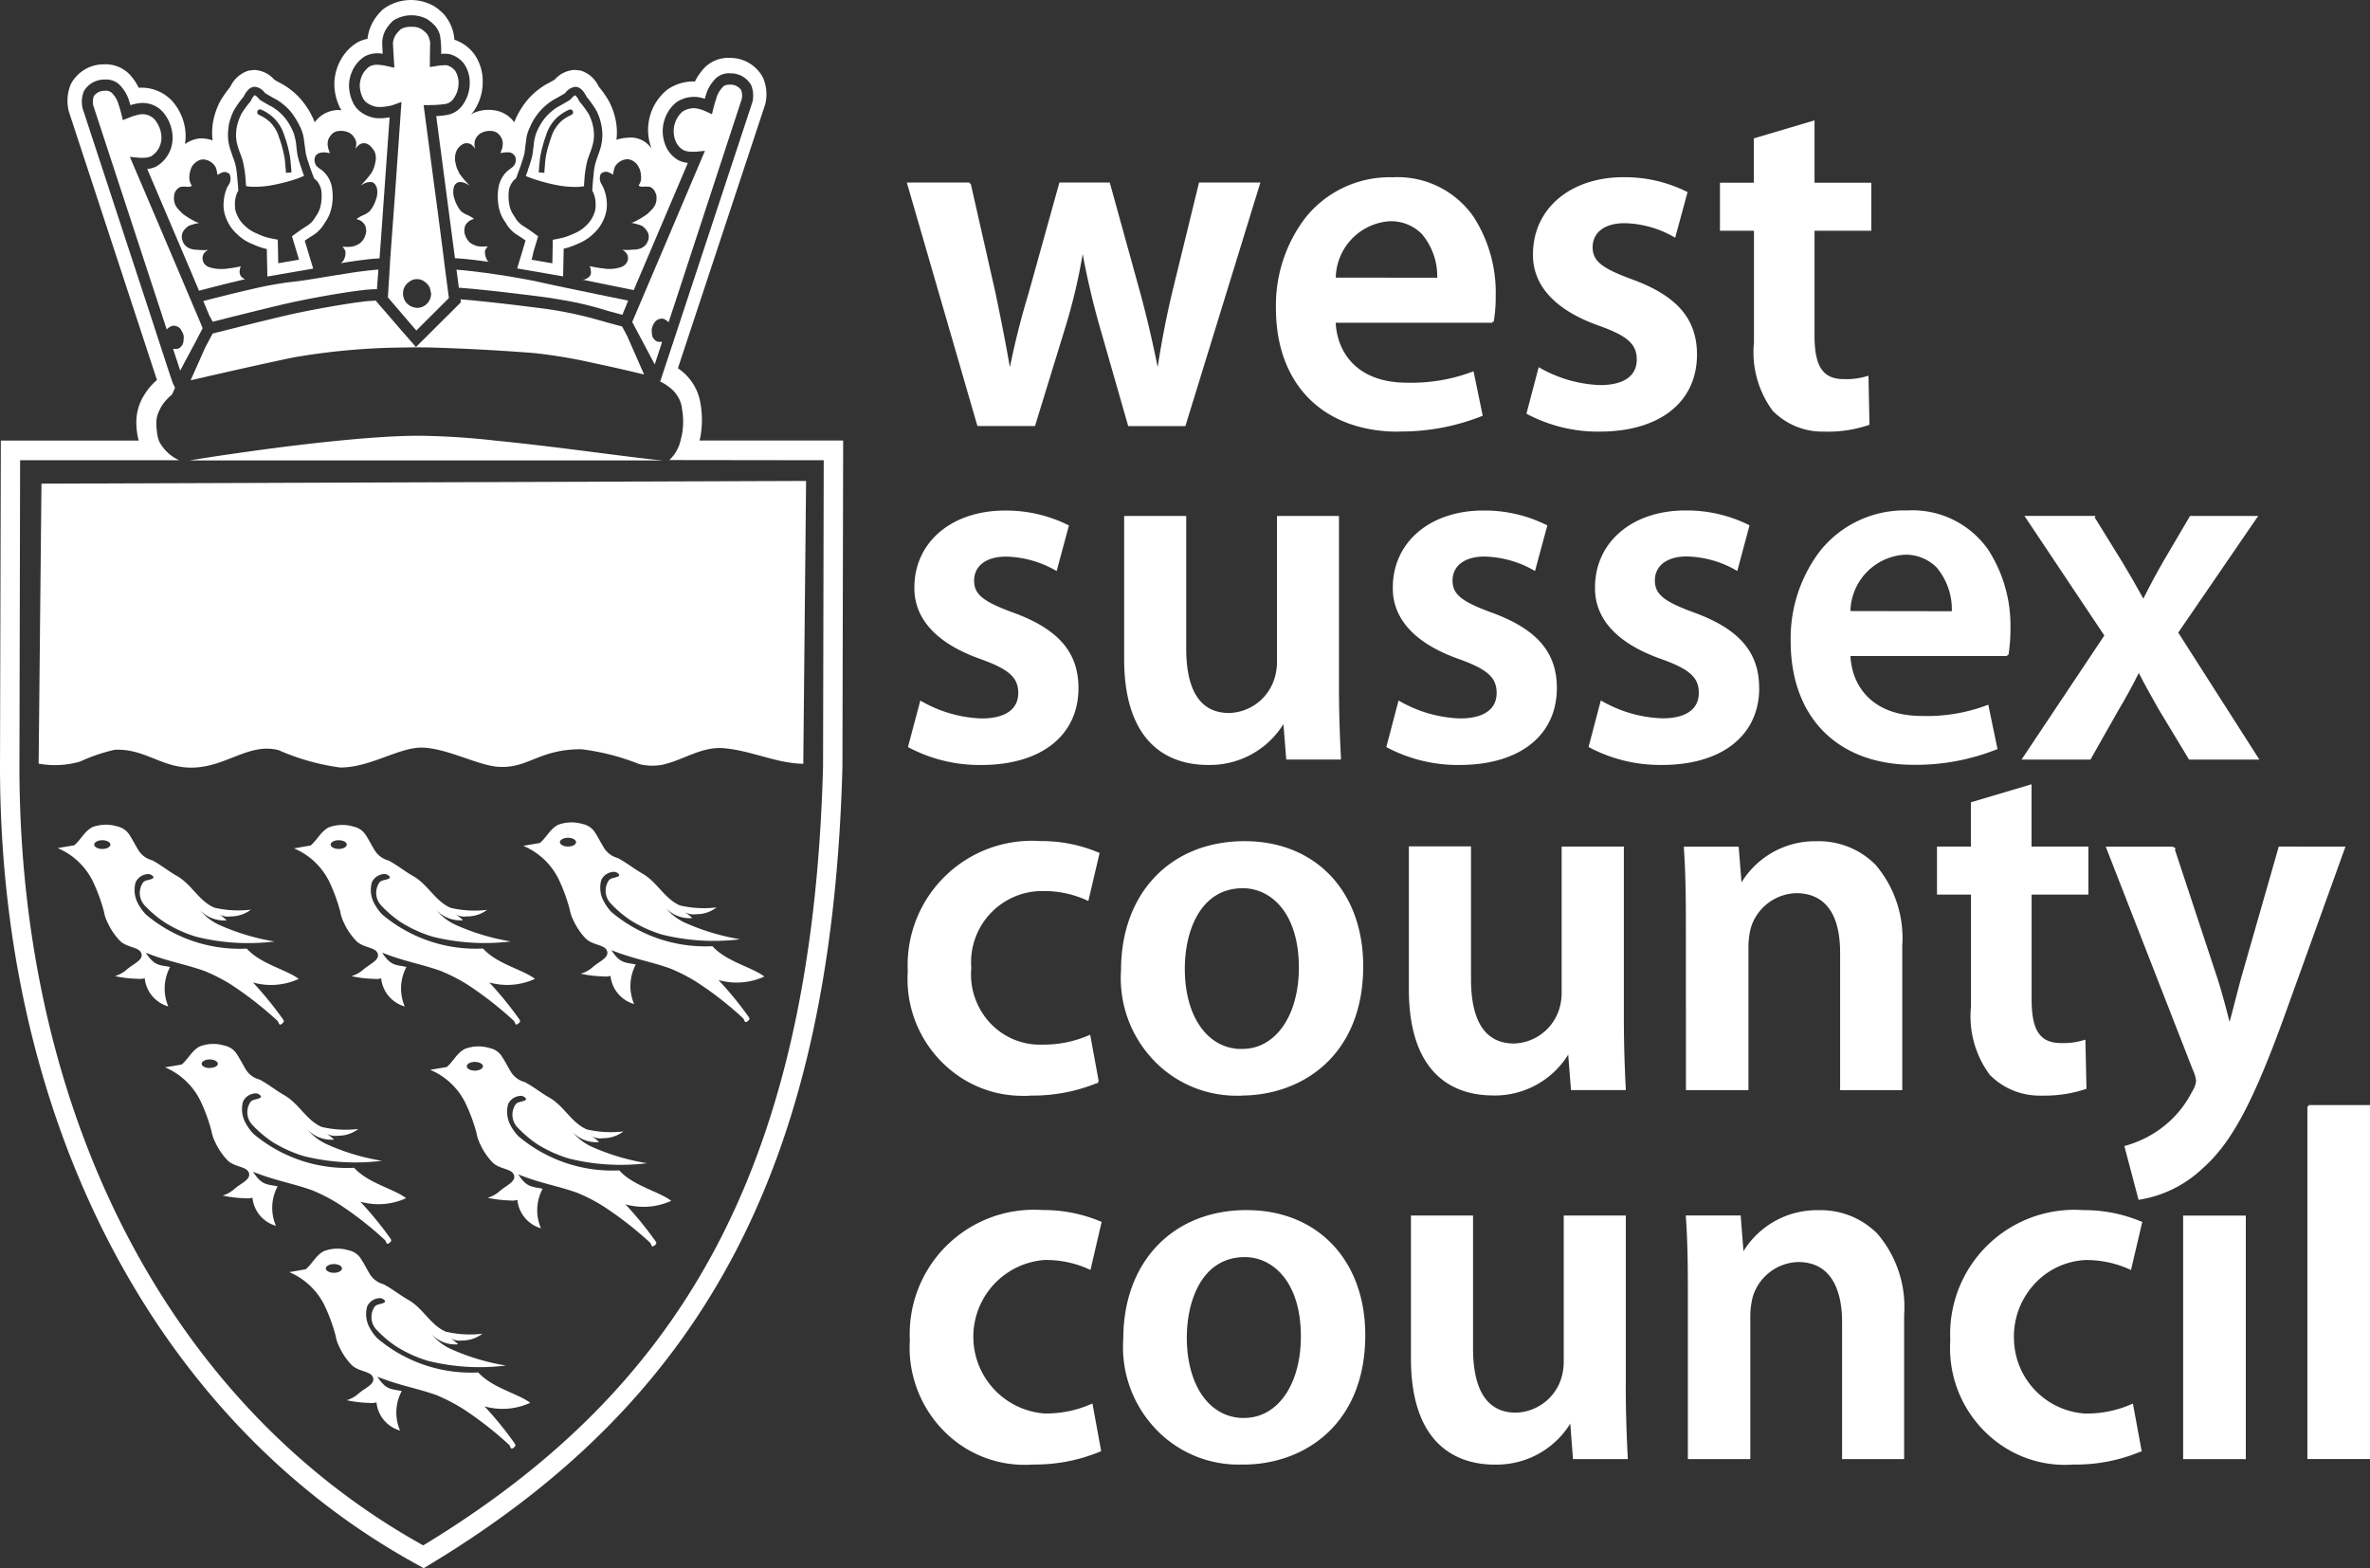
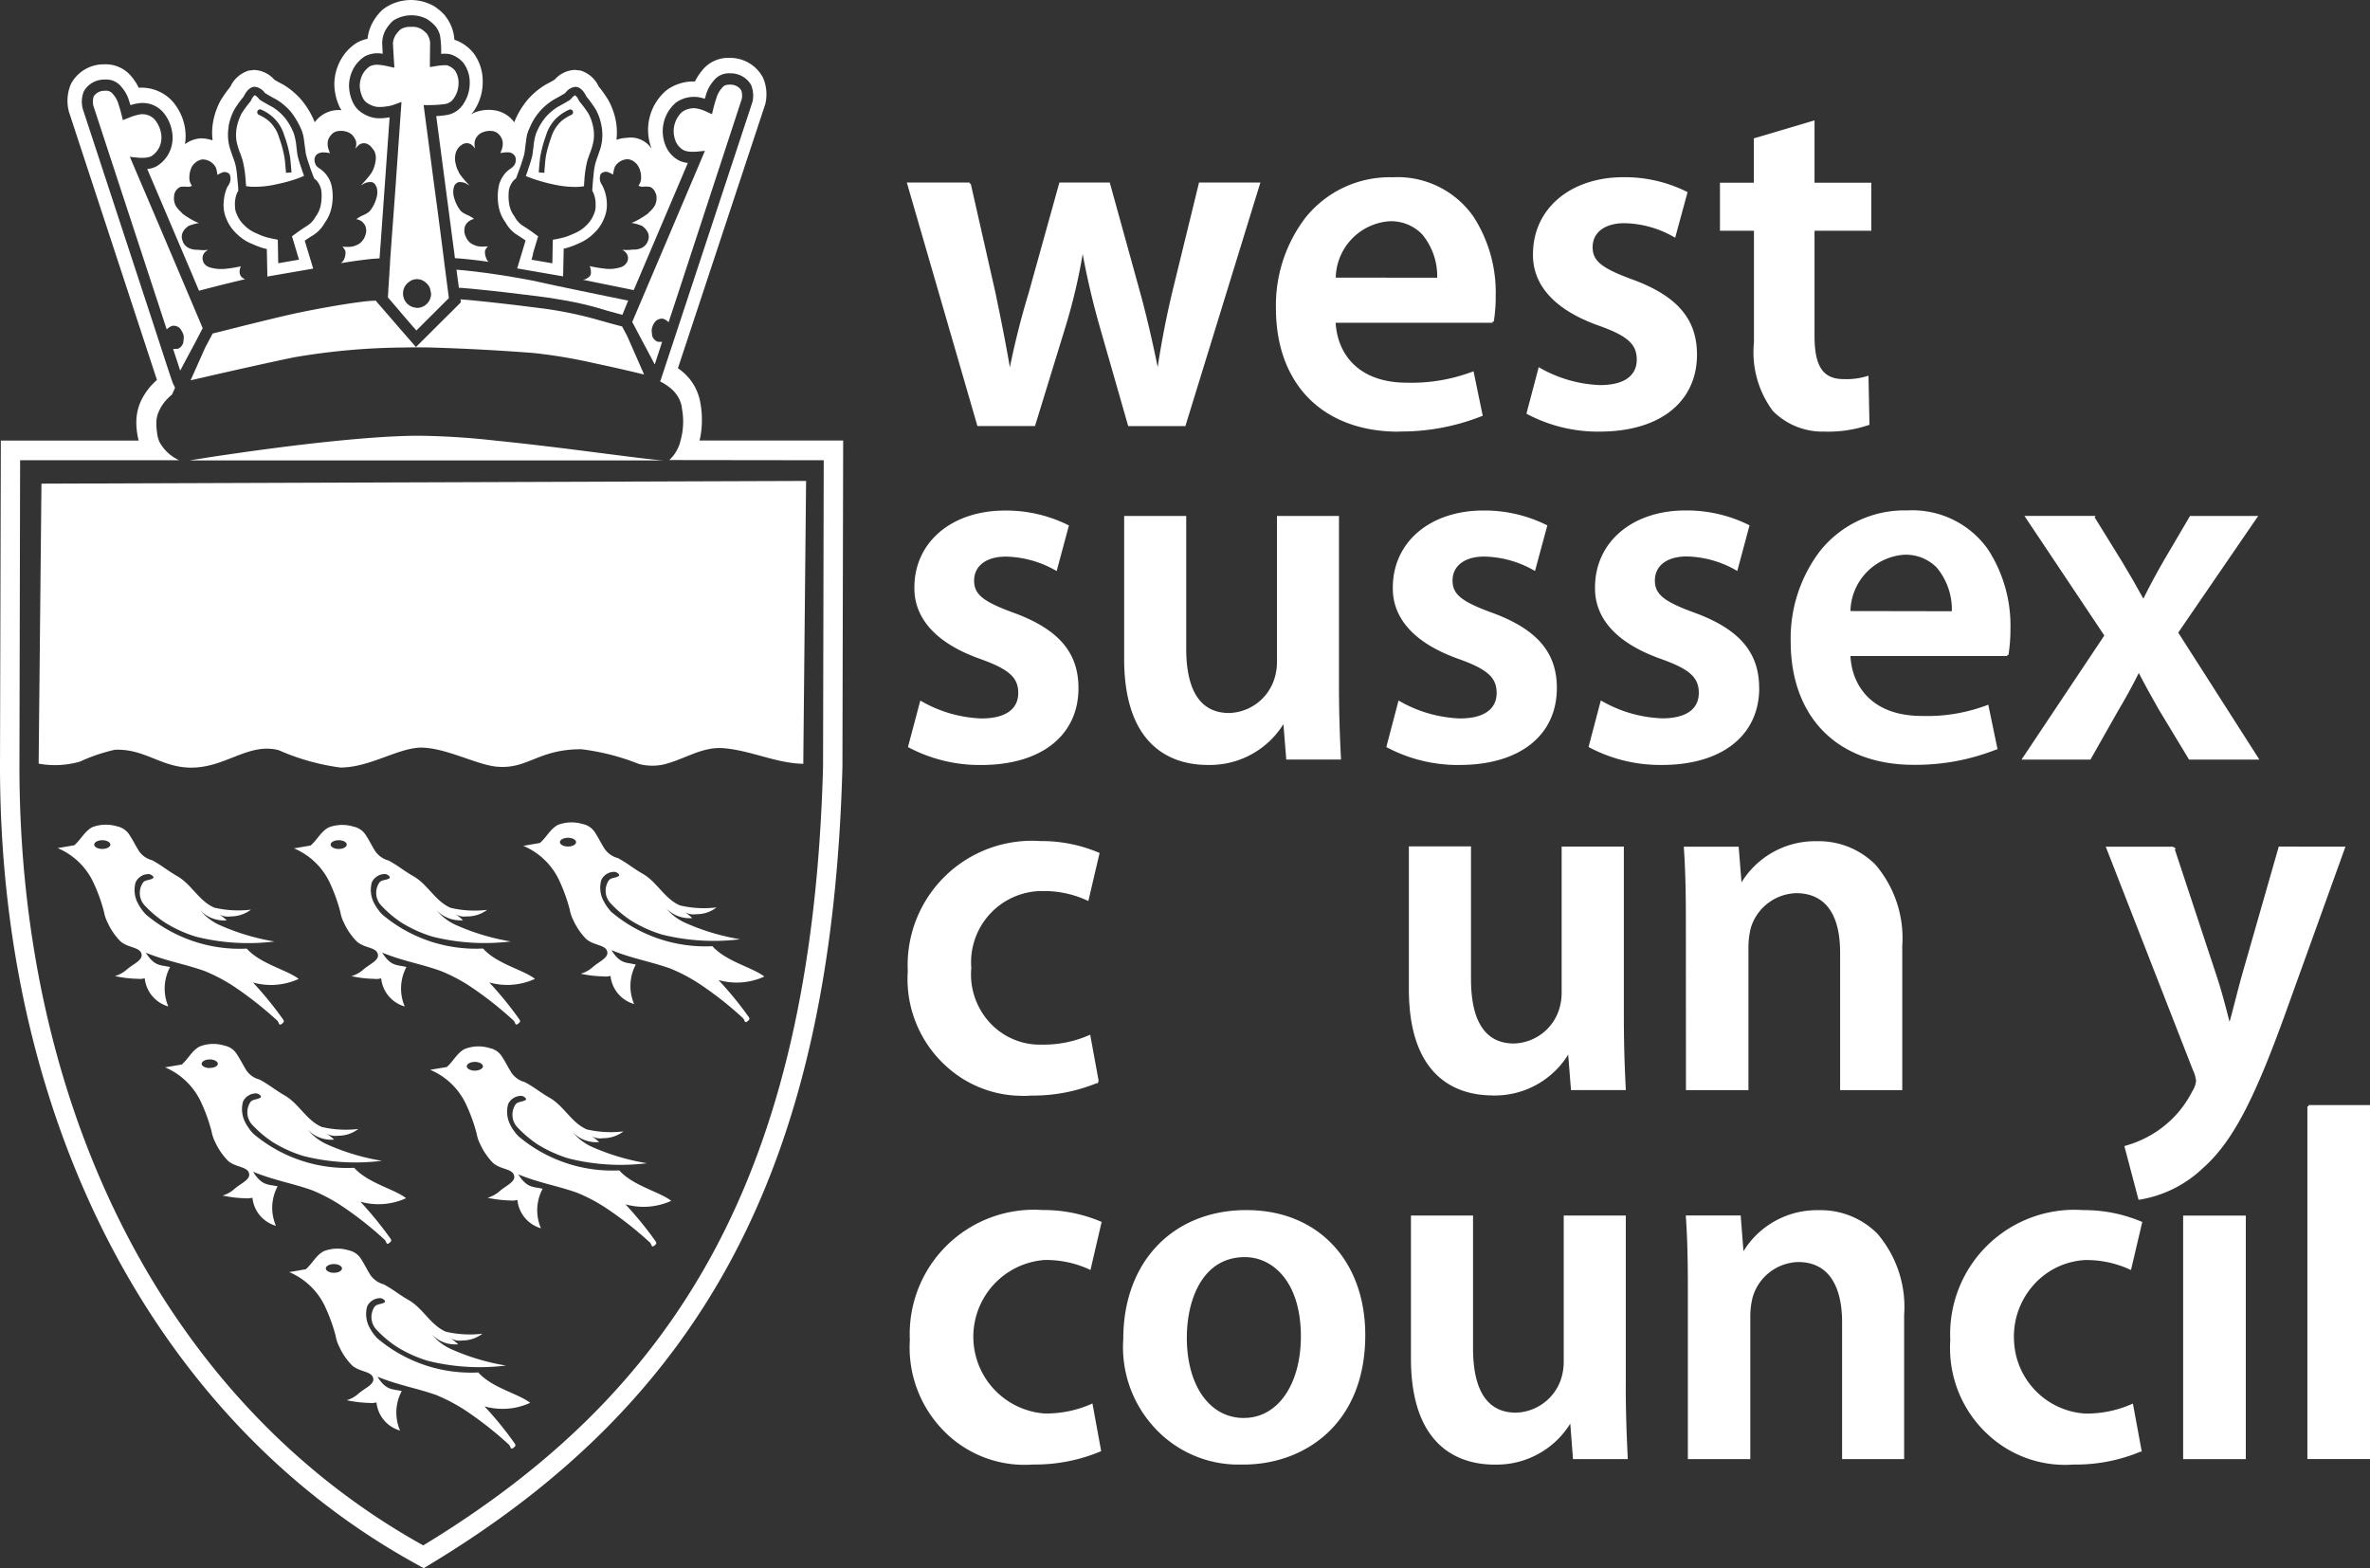
<svg xmlns="http://www.w3.org/2000/svg" id="WSCC_Logo" width="108.535" height="71.812" viewBox="0 0 108.535 71.812">
  <rect x="0" y="0" width="108.535" height="71.812" fill="#333333" stroke="none" />
  <defs>
    <clipPath id="clip-path">
      <rect id="Rectangle_32" data-name="Rectangle 32" width="108.535" height="71.812" fill="none" />
    </clipPath>
  </defs>
  <g id="Group_37" data-name="Group 37" clip-path="url(#clip-path)">
    <path id="Path_59" data-name="Path 59" d="M45.081,21.645l1.261-2.228c.338-.563.658-1.147.952-1.737.289.563.6,1.113.9,1.647l1.385,2.292.015.027h3.222L49.1,15.83l3.6-5.252.062-.088H49.639l-1.215,2.068c-.325.563-.636,1.14-.921,1.719-.314-.575-.621-1.106-.963-1.674l-1.27-2.055.046-.063H42.056l3.659,5.478-3.792,5.683Z" transform="translate(50.653 13.14)" fill="#fff" />
    <path id="Path_60" data-name="Path 60" d="M37.226,12.621a4.5,4.5,0,0,0,.863,3.13,3.2,3.2,0,0,0,2.263.949c.042,0,.084,0,.124,0a5.774,5.774,0,0,0,2-.3l.04-.014-.044-2.172V14.14l-.071.02a3.2,3.2,0,0,1-1.053.135C40.39,14.3,40,13.721,40,12.311V7.5h2.6V5.3H40V2.446l-2.74.813-.04.011V5.3H35.669V7.5h1.557Z" transform="translate(43.097 3.066)" fill="#fff" />
    <path id="Path_61" data-name="Path 61" d="M26.155,16.552V10.486H23.313v6.543c0,4.229,2.4,4.86,3.829,4.86.04,0,.077,0,.117,0a3.961,3.961,0,0,0,3.348-1.87l.126,1.568,0,.054h2.509l0-.061c-.042-.818-.091-1.931-.091-3.308V10.486H30.311v6.721a2.494,2.494,0,0,1-.155.843,2.239,2.239,0,0,1-2.036,1.46c-1.3,0-1.965-1-1.965-2.958" transform="translate(28.168 13.142)" fill="#fff" />
    <path id="Path_62" data-name="Path 62" d="M29.2,8.2a2.647,2.647,0,0,1,2.451-2.58,1.982,1.982,0,0,1,1.495.586,2.989,2.989,0,0,1,.7,2Zm2.893,7.048h.1a9.993,9.993,0,0,0,3.694-.705l.044-.018L35.51,12.49l-.062.023a7.919,7.919,0,0,1-2.981.5c-2.314,0-3.2-1.406-3.27-2.744H36.38V10.21l.053.011,0,0,.013-.068h0a6.99,6.99,0,0,0,.079-1.118,6.384,6.384,0,0,0-1.02-3.63,4.24,4.24,0,0,0-3.7-1.8,4.938,4.938,0,0,0-3.986,1.843A6.612,6.612,0,0,0,26.461,9.6c0,3.488,2.157,5.656,5.629,5.656" transform="translate(31.971 4.513)" fill="#fff" />
    <path id="Path_63" data-name="Path 63" d="M34.925,15.252h.086c2.747,0,4.454-1.352,4.454-3.526,0-1.622-.9-2.679-2.926-3.429-1.435-.523-1.853-.856-1.853-1.489,0-.678.559-1.1,1.455-1.1a4.742,4.742,0,0,1,2.263.629l.062.036.568-2.089-.042-.02a6.361,6.361,0,0,0-2.82-.662H36.1c-2.442,0-4.145,1.449-4.145,3.524-.018,1,.492,2.379,3.014,3.274,1.316.469,1.738.847,1.738,1.555,0,.753-.6,1.167-1.676,1.167a5.988,5.988,0,0,1-2.751-.784l-.064-.036-.55,2.086-.011.043.04.023a6.959,6.959,0,0,0,3.228.8" transform="translate(38.249 4.513)" fill="#fff" />
    <path id="Path_64" data-name="Path 64" d="M51.593,17.206l-1.7,5.935c-.091.329-.181.676-.269,1.016-.1.385-.192.75-.285,1.077-.212-.843-.406-1.539-.581-2.071l-1.93-5.84h.06l-.1-.1-.035.023v-.034H43.67l3.986,10.216a1.584,1.584,0,0,1,.15.509,1.08,1.08,0,0,1-.177.48,4.788,4.788,0,0,1-1.471,1.726,4.966,4.966,0,0,1-1.583.762l-.053.016.636,2.411.013.05.051-.007a5.465,5.465,0,0,0,2.893-1.44c1.327-1.174,2.321-3.037,3.794-7.125l2.738-7.6Z" transform="translate(52.764 21.563)" fill="#fff" />
    <path id="Path_65" data-name="Path 65" d="M41.063,24.6l-.115,0A3.95,3.95,0,0,0,37.6,26.477l-.124-1.58,0-.054H34.962l0,.061c.062.861.091,1.875.091,3.285V36h2.86V29.458a3.588,3.588,0,0,1,.113-.89,2.238,2.238,0,0,1,2.078-1.593c1.749,0,2.012,1.712,2.012,2.733V36h2.842V29.39a5.156,5.156,0,0,0-1.23-3.718A3.664,3.664,0,0,0,41.063,24.6" transform="translate(42.243 30.82)" fill="#fff" />
    <path id="Path_66" data-name="Path 66" d="M35.016,28.5h2.862V21.961a3.677,3.677,0,0,1,.108-.89,2.238,2.238,0,0,1,2.08-1.591c.916,0,2.01.473,2.01,2.731V28.5h2.846V21.893a5.172,5.172,0,0,0-1.23-3.72A3.667,3.667,0,0,0,41.025,17.1l-.115,0a3.954,3.954,0,0,0-3.35,1.886l-.13-1.634H34.921l0,.061c.062.89.091,1.933.091,3.281Z" transform="translate(42.193 21.423)" fill="#fff" />
    <path id="Path_67" data-name="Path 67" d="M39.1,32.494V24.705H36.257v6.724a2.545,2.545,0,0,1-.15.843,2.249,2.249,0,0,1-2.038,1.46c-1.3,0-1.965-1-1.965-2.958V24.705H29.261v6.541c0,4.232,2.4,4.865,3.829,4.865l.115,0a3.962,3.962,0,0,0,3.352-1.877l.121,1.573,0,.052h2.511l0-.059c-.044-.892-.091-1.983-.091-3.308" transform="translate(35.354 30.961)" fill="#fff" />
    <path id="Path_68" data-name="Path 68" d="M39.872,14.978A2.648,2.648,0,0,1,42.323,12.4a1.983,1.983,0,0,1,1.5.586,2.99,2.99,0,0,1,.693,2Zm6.737,6.327-.424-2.039-.06.023a7.775,7.775,0,0,1-2.979.493c-2.316,0-3.206-1.406-3.273-2.744h7.181v-.05l.055,0A7.375,7.375,0,0,0,47.2,15.8a6.405,6.405,0,0,0-1.018-3.63,4.237,4.237,0,0,0-3.7-1.8,4.944,4.944,0,0,0-3.988,1.841,6.6,6.6,0,0,0-1.358,4.153c0,3.49,2.157,5.656,5.633,5.656.035,0,.071,0,.106,0a10.008,10.008,0,0,0,3.69-.705Z" transform="translate(44.869 13.005)" fill="#fff" />
    <path id="Path_69" data-name="Path 69" d="M40.753,18.5c0-1.622-.9-2.681-2.924-3.432-1.438-.52-1.851-.854-1.851-1.489,0-.678.556-1.1,1.453-1.1a4.732,4.732,0,0,1,2.259.629l.062.036L40.3,11.1l.013-.045-.042-.023a6.4,6.4,0,0,0-2.891-.66c-2.44,0-4.143,1.449-4.143,3.524-.02,1,.486,2.377,3.014,3.274,1.316.469,1.738.847,1.738,1.557,0,.753-.594,1.165-1.674,1.165a5.961,5.961,0,0,1-2.751-.784l-.062-.036-.561,2.132.04.023a6.948,6.948,0,0,0,3.226.8H36.3c2.749,0,4.456-1.352,4.456-3.524" transform="translate(39.808 13.004)" fill="#fff" />
    <path id="Path_70" data-name="Path 70" d="M47.907,22.46v.056h-.055V38.67H50.72V22.46Z" transform="translate(57.816 28.147)" fill="#fff" />
    <rect id="Rectangle_31" data-name="Rectangle 31" width="2.869" height="11.153" transform="translate(99.978 55.668)" fill="#fff" />
-     <path id="Path_71" data-name="Path 71" d="M41.727,26.12a4.5,4.5,0,0,0,.861,3.127,3.2,3.2,0,0,0,2.268.951l.126,0h.15a5.852,5.852,0,0,0,1.844-.3l.04-.014-.049-2.249-.071.02a3.179,3.179,0,0,1-1.047.135c-.956,0-1.345-.575-1.345-1.983V20.992h2.6v-2.2H44.5V15.94l-2.778.825v2.028H40.17v2.2h1.557Z" transform="translate(48.535 19.976)" fill="#fff" />
    <path id="Path_72" data-name="Path 72" d="M46.573,24.594h-.049a5.691,5.691,0,0,0-6.073,5.946,5.716,5.716,0,0,0,0,.728,5.38,5.38,0,0,0,1.806,3.679A5.163,5.163,0,0,0,45.7,36.261q.192,0,.384-.014a7.676,7.676,0,0,0,3.076-.59h.06l-.393-2.132-.013-.07-.064.027a5.088,5.088,0,0,1-2.051.43h-.075a3.483,3.483,0,0,1-3.253-3.319,3.546,3.546,0,0,1,.872-2.544,3.4,3.4,0,0,1,2.378-1.167c.026,0,.053,0,.082,0a4.762,4.762,0,0,1,1.961.428l.062.029.506-2.154.011-.047-.044-.018a6.768,6.768,0,0,0-2.621-.525" transform="translate(48.863 30.822)" fill="#fff" />
    <path id="Path_73" data-name="Path 73" d="M32.105,22.027c2.747,0,4.454-1.35,4.454-3.524,0-1.622-.9-2.679-2.926-3.432-1.435-.52-1.851-.854-1.851-1.487,0-.678.556-1.1,1.453-1.1a4.756,4.756,0,0,1,2.261.626l.062.036.565-2.089-.042-.02a6.367,6.367,0,0,0-2.891-.662c-2.44,0-4.143,1.451-4.143,3.524-.018,1,.49,2.379,3.014,3.274,1.316.471,1.74.849,1.74,1.557,0,.753-.6,1.167-1.676,1.167a5.98,5.98,0,0,1-2.754-.786l-.062-.034-.561,2.132.04.02a6.97,6.97,0,0,0,3.228.8Z" transform="translate(34.738 13.004)" fill="#fff" />
    <path id="Path_74" data-name="Path 74" d="M24.078,28.762c.128,0,.256,0,.386-.014h.108a7.747,7.747,0,0,0,2.913-.568l0,.023.077-.059-.027-.045.042-.007-.391-2.132-.062.027a5.163,5.163,0,0,1-2.065.428H24.99c-.128,0-.258,0-.386-.011a3.122,3.122,0,0,1-2.14-1.14,3.263,3.263,0,0,1-.722-2.361,3.263,3.263,0,0,1,3.173-3.522h.168a4.734,4.734,0,0,1,1.957.428l.062.029.515-2.2-.044-.018a6.678,6.678,0,0,0-2.612-.527h-.051a5.693,5.693,0,0,0-6.077,5.946,5.787,5.787,0,0,0,0,.732,5.382,5.382,0,0,0,1.809,3.677,5.16,5.16,0,0,0,3.436,1.311" transform="translate(22.739 21.424)" fill="#fff" />
    <path id="Path_75" data-name="Path 75" d="M25,24.593h-.049a5.691,5.691,0,0,0-6.075,5.946,5.443,5.443,0,0,0,1.809,4.412,5.166,5.166,0,0,0,3.438,1.311q.192,0,.384-.014h.108a7.75,7.75,0,0,0,2.981-.595l.042-.018-.4-2.181-.064.027a5.114,5.114,0,0,1-2.06.43h-.071a3.525,3.525,0,0,1,0-7.03c.029,0,.057,0,.086,0a4.734,4.734,0,0,1,1.957.428l.062.029.5-2.154.011-.047-.044-.018A6.738,6.738,0,0,0,25,24.593" transform="translate(22.791 30.82)" fill="#fff" />
    <path id="Path_76" data-name="Path 76" d="M22.206,19.9a5.952,5.952,0,0,1-2.749-.784l-.062-.036-.554,2.086-.011.045.04.02a6.955,6.955,0,0,0,3.226.8h.086c2.749,0,4.456-1.35,4.456-3.522,0-1.622-.9-2.681-2.926-3.434-1.438-.52-1.853-.854-1.853-1.487,0-.678.559-1.1,1.455-1.1a4.771,4.771,0,0,1,2.263.626l.062.036.55-2.044.013-.045-.042-.02a6.373,6.373,0,0,0-2.816-.662c-.024,0-.049,0-.073,0-2.442,0-4.147,1.449-4.147,3.522-.015,1,.495,2.379,3.016,3.274,1.316.471,1.74.849,1.74,1.557,0,.753-.6,1.167-1.676,1.167" transform="translate(22.751 13.002)" fill="#fff" />
    <path id="Path_77" data-name="Path 77" d="M22.039,14.861h2.637l1.391-4.527a26.257,26.257,0,0,0,.793-3.351c.208,1.129.473,2.253.786,3.348l1.287,4.491.013.041h2.617L34.975,3.784,35,3.71H32.188L30.98,8.651c-.278,1.156-.508,2.337-.685,3.51-.194-.946-.459-2.172-.83-3.513L28.1,3.71H25.793L24.382,8.78c-.338,1.109-.625,2.249-.857,3.391-.194-1.14-.422-2.262-.658-3.407L21.732,3.755l-.049.011V3.71H18.806l3.222,11.111Z" transform="translate(22.722 4.65)" fill="#fff" />
    <path id="Path_78" data-name="Path 78" d="M28.843,34.113h-.062l0,0c-1.537-.025-2.568-1.5-2.568-3.682,0-1.7.7-3.684,2.657-3.684,1.276,0,2.566,1.124,2.566,3.634,0,2.195-1.064,3.729-2.59,3.729m.11-9.518c-3.381,0-5.653,2.373-5.653,5.9a5.427,5.427,0,0,0,1.294,3.912,5.217,5.217,0,0,0,3.628,1.832c.117.009.238.011.356.011.066,0,.135,0,.2,0H28.8c2.78,0,5.585-1.836,5.585-5.93,0-3.423-2.182-5.723-5.432-5.723" transform="translate(28.138 30.823)" fill="#fff" />
    <path id="Path_79" data-name="Path 79" d="M33.047,28.607l.124,0a3.951,3.951,0,0,0,3.343-1.872l.124,1.573,0,.052h2.513l0-.059c-.042-.813-.088-1.922-.088-3.31V17.208H36.214v6.719a2.493,2.493,0,0,1-.152.843,2.241,2.241,0,0,1-2.034,1.456c-1.3,0-1.965-1-1.965-2.958V17.2H29.218v6.541c0,4.232,2.4,4.862,3.829,4.862" transform="translate(35.302 21.561)" fill="#fff" />
-     <path id="Path_80" data-name="Path 80" d="M28.658,26.613c-1.491-.077-2.484-1.534-2.484-3.677,0-1.7.7-3.684,2.657-3.684,1.279,0,2.566,1.124,2.566,3.634,0,2.192-1.064,3.725-2.588,3.725h-.155Zm-.479,2.129c.117.009.238.011.356.011.066,0,.135,0,.2,0h.057l0-.007c2.769-.016,5.552-1.848,5.552-5.924,0-3.425-2.182-5.725-5.43-5.725-3.385,0-5.66,2.375-5.66,5.9a5.427,5.427,0,0,0,1.294,3.912,5.216,5.216,0,0,0,3.628,1.832" transform="translate(28.085 21.424)" fill="#fff" />
    <path id="Path_81" data-name="Path 81" d="M14.446,8.856c-1.051,0-2.325.092-3.628.219-1.835.178-3.714.433-5.1.635q-.891.128-1.78.275H25.62c-.987-.059-4.551-.595-7.685-.906a34.594,34.594,0,0,0-3.489-.223" transform="translate(4.754 11.099)" fill="#fff" />
    <path id="Path_82" data-name="Path 82" d="M37.723,21.076,37.692,35.1c-.506,18.938-6.934,28.762-18.309,35.67C7.632,64.248.89,50.855.89,35.1L.921,21.076H8.2l-.051-.027a1.925,1.925,0,0,1-.874-.867v-.009a1.643,1.643,0,0,1-.082-.354,2.849,2.849,0,0,1-.031-.493,1.189,1.189,0,0,1,.1-.453A2.315,2.315,0,0,1,7.4,18.6a1.909,1.909,0,0,1,.2-.266,2.476,2.476,0,0,1,.28-.27l.055-.124.082-.185-.11-.228L7.729,17l-.057-.173-.007-.02L6.9,14.461,3.787,4.975a1.281,1.281,0,0,1,.055-.8,1.074,1.074,0,0,1,.947-.532A.883.883,0,0,1,5.578,4a1.639,1.639,0,0,1,.34.64c.022.063.04.122.057.176a2.151,2.151,0,0,1,.4-.092,1.251,1.251,0,0,1,1.075.392,1.825,1.825,0,0,1,.428.9,1.583,1.583,0,0,1-.075.847,1.512,1.512,0,0,1-.66.766,1.186,1.186,0,0,1-.4.11l.362.847,1.727,4.058.077.185.205.484c.077-.02.3-.081.621-.162l.042-.011q.725-.186,1.446-.354a.426.426,0,0,1-.1-.056.286.286,0,0,1-.13-.162.393.393,0,0,1-.02-.124.583.583,0,0,1,.057-.25l-.06.014a5.9,5.9,0,0,1-.742.11h-.1a1.661,1.661,0,0,1-.495-.068A.482.482,0,0,1,9.31,12c-.007-.011,0-.023-.007-.034a.392.392,0,0,1,.024-.34.5.5,0,0,1,.205-.18s-.06,0-.137.007a2.431,2.431,0,0,1-.256-.007c-.049-.007-.091-.007-.137-.009a.845.845,0,0,1-.269-.045.561.561,0,0,1-.358-.32l-.009-.036a.484.484,0,0,1-.007-.376.647.647,0,0,1,.205-.257c.02-.016.035-.036.055-.05a2.33,2.33,0,0,1,.5-.142l-.11-.036-.02-.009a4,4,0,0,1-.616-.37L8.259,9.68a1.161,1.161,0,0,1-.234-.3l-.009-.034a.679.679,0,0,1-.044-.345.46.46,0,0,1,.015-.122.5.5,0,0,1,.272-.32A1.306,1.306,0,0,1,8.6,8.555a.351.351,0,0,0,.19-.047l-.038-.061L8.729,8.4a.536.536,0,0,1-.053-.178,1.116,1.116,0,0,1,.068-.489.586.586,0,0,1,.192-.275A.611.611,0,0,1,9.266,7.3a.687.687,0,0,1,.6.34l.018.029a1.344,1.344,0,0,1,.062.264L9.957,8v.009a1.642,1.642,0,0,1,.152-.081.551.551,0,0,1,.106-.043.315.315,0,0,1,.3.092.517.517,0,0,1-.04.484l-.024.045-.035.043a1.923,1.923,0,0,0-.163.608c0,.041-.011.081-.011.124a1.553,1.553,0,0,0,.13.748,1.857,1.857,0,0,0,.495.7,2.05,2.05,0,0,0,.605.41l.1.041a3.561,3.561,0,0,0,.488.185c.06.016.113.027.159.038l.009.437.015.723v.1l2.1-.363-.007-.02-.007-.029-.21-.689-.163-.539c.091-.068.227-.158.369-.243a1.571,1.571,0,0,0,.537-.559l.035-.054a1.757,1.757,0,0,0,.283-.653,2.4,2.4,0,0,0,0-1.034l-.007-.025a1.3,1.3,0,0,0-.57-.759l-.033-.025a.305.305,0,0,0-.049-.045.311.311,0,0,1-.082-.131.406.406,0,0,1,.007-.347.345.345,0,0,1,.252-.158c.015,0,.026-.009.044-.011h.011a1.376,1.376,0,0,1,.36.036,1.674,1.674,0,0,1-.073-.2.741.741,0,0,1-.031-.318.582.582,0,0,1,.146-.306A.477.477,0,0,1,15.5,6a.853.853,0,0,1,.437.054.587.587,0,0,1,.314.3c.007.014.015.018.024.034a.484.484,0,0,1,.033.284.827.827,0,0,1-.033.146.967.967,0,0,1,.185-.2.392.392,0,0,1,.336-.038.591.591,0,0,1,.269.232.731.731,0,0,1,.051.065l.02.025a.75.75,0,0,1,.055.514,1.333,1.333,0,0,1-.181.5l-.02.029a3.585,3.585,0,0,1-.307.376l-.159.173s.11-.07.185-.106a.646.646,0,0,1,.252-.052h.064a.3.3,0,0,1,.194.185.371.371,0,0,1,.031.05.931.931,0,0,1-.029.554,1.485,1.485,0,0,1-.289.541.6.6,0,0,1-.071.061,1.276,1.276,0,0,1-.289.153,2.059,2.059,0,0,0-.2.117c-.031.02-.049.038-.033.045a.567.567,0,0,1,.243.108.829.829,0,0,1,.1.113.354.354,0,0,1,.073.167.578.578,0,0,1-.029.356.723.723,0,0,1-.221.333.565.565,0,0,1-.148.092.885.885,0,0,1-.28.088,1.952,1.952,0,0,1-.325,0h-.068l.013.014a.582.582,0,0,1,.091.128.336.336,0,0,1,.031.056.705.705,0,0,1-.091.428.417.417,0,0,1-.124.126c.4-.065.768-.119,1.106-.16l.13-.016c.179-.02.36-.034.541-.043l.042-.581.011-.133.344-4.842.064-.9-.038,0a2.249,2.249,0,0,1-.576.034,1.516,1.516,0,0,1-.607-.216,1.147,1.147,0,0,1-.453-.491,1.864,1.864,0,0,1-.185-.793,1.706,1.706,0,0,1,.236-.829,1.562,1.562,0,0,1,.486-.5,1.251,1.251,0,0,1,.821-.119c-.009-.169-.018-.338-.024-.507a1.325,1.325,0,0,1,.144-.559,1.745,1.745,0,0,1,.362-.453A1.553,1.553,0,0,1,19.556.872a1.907,1.907,0,0,1,.389.333,1.152,1.152,0,0,1,.205.41,4.587,4.587,0,0,1,.053.852l0,0a1.323,1.323,0,0,1,.4.014,1.226,1.226,0,0,1,.647.437,1.5,1.5,0,0,1,.261.886,1.7,1.7,0,0,1-.3.969,1.1,1.1,0,0,1-.806.5,3.4,3.4,0,0,1-.428.041l.137,1.039.627,4.759.068.511.024.2c.21.011.417.029.625.052.276.029.592.068.919.115-.024-.027-.053-.041-.073-.074l-.018-.052a.7.7,0,0,1-.075-.379.538.538,0,0,1,.132-.2l-.091,0a1.7,1.7,0,0,1-.3,0,.828.828,0,0,1-.307-.1.567.567,0,0,1-.117-.072.754.754,0,0,1-.205-.293.343.343,0,0,0-.02-.041v-.007a.591.591,0,0,1-.026-.333v-.016a.489.489,0,0,1,.181-.277.572.572,0,0,1,.234-.115c.02-.007-.009-.032-.051-.056-.071-.047-.181-.106-.181-.106a1.422,1.422,0,0,1-.278-.144.41.41,0,0,1-.082-.07,1.374,1.374,0,0,1-.185-.291,1.24,1.24,0,0,1-.1-.25.924.924,0,0,1-.029-.552A.326.326,0,0,1,21,8.341l.007,0a.6.6,0,0,1,.318.054c.073.036.185.106.185.106l-.1-.106a3.584,3.584,0,0,1-.386-.473A.553.553,0,0,1,21,7.854a.981.981,0,0,1-.075-.153l0-.011-.009-.014a2.66,2.66,0,0,1-.066-.261.932.932,0,0,1,0-.313.606.606,0,0,1,.06-.2.652.652,0,0,1,.336-.324.392.392,0,0,1,.336.038.967.967,0,0,1,.185.2.627.627,0,0,1,0-.43.6.6,0,0,1,.34-.329A.853.853,0,0,1,22.537,6a.493.493,0,0,1,.338.185.6.6,0,0,1,.144.306.776.776,0,0,1-.029.318,1.049,1.049,0,0,1-.046.124l-.029.077a1.659,1.659,0,0,1,.3-.036h.073a.364.364,0,0,1,.283.158l.011.011a.426.426,0,0,1-.075.473.358.358,0,0,0-.051.05,1.1,1.1,0,0,0-.1.074,1.3,1.3,0,0,0-.214.185,1.451,1.451,0,0,0-.283.52c-.007.016-.007.041-.013.059a2.462,2.462,0,0,0,0,1,1.712,1.712,0,0,0,.283.651l.038.059a1.553,1.553,0,0,0,.534.554c.141.088.272.178.367.243l-.148.5-.205.678-.026.092v.011l2.1.363V12.6l.015-.714.011-.5.159-.038a3.785,3.785,0,0,0,.49-.185l.091-.041a2.137,2.137,0,0,0,.647-.444,1.844,1.844,0,0,0,.457-.667,1.553,1.553,0,0,0,.13-.748,1.344,1.344,0,0,0-.015-.162,1.869,1.869,0,0,0-.2-.624l-.011-.011-.009-.018-.009-.02a.494.494,0,0,1-.033-.462.324.324,0,0,1,.309-.092.311.311,0,0,1,.049.018.777.777,0,0,1,.091.038A1.308,1.308,0,0,1,28.073,8a1.965,1.965,0,0,1,.075-.338.642.642,0,0,1,.238-.261.674.674,0,0,1,.38-.11.6.6,0,0,1,.329.158.574.574,0,0,1,.163.221c.009.02.02.036.031.059a1.149,1.149,0,0,1,.068.489.622.622,0,0,1-.091.243l-.024.043a.388.388,0,0,0,.188.047,1.322,1.322,0,0,1,.34.007.459.459,0,0,1,.245.27.574.574,0,0,1,.026.052.508.508,0,0,1,.024.192.708.708,0,0,1-.062.309.966.966,0,0,1-.168.232c-.06.063-.121.119-.181.18a4.1,4.1,0,0,1-.634.376l-.108.036a2.312,2.312,0,0,1,.5.142c.029.023.057.047.084.072a.689.689,0,0,1,.157.2.123.123,0,0,1,.02.034.5.5,0,0,1-.015.412.552.552,0,0,1-.356.32.754.754,0,0,1-.234.043,1.051,1.051,0,0,0-.181.011,2.264,2.264,0,0,1-.391,0,.567.567,0,0,1,.188.153l.018.025a.387.387,0,0,1,.018.376.5.5,0,0,1-.316.25,1.732,1.732,0,0,1-.6.07c-.02,0-.044,0-.066-.007a6.632,6.632,0,0,1-.733-.119.617.617,0,0,1,.055.252.27.27,0,0,1-.15.286.354.354,0,0,1-.234.081c.563.117,1.128.232,1.581.322l.075.016.689.14.283-.66.046-.11,1.57-3.688L31.5,7.46a1.21,1.21,0,0,1-.4-.108,1.341,1.341,0,0,1-.64-.739A1.717,1.717,0,0,1,30.953,4.7a1.418,1.418,0,0,1,1.321-.176l.053-.169a1.668,1.668,0,0,1,.34-.64.884.884,0,0,1,.782-.358,1.074,1.074,0,0,1,.947.532,1.281,1.281,0,0,1,.062.782l-3.129,9.486-.764,2.314-.031.092-.02.059-.261.793-.007.011-.018.038a2.711,2.711,0,0,1,.49.32,1.506,1.506,0,0,1,.384.484,1.554,1.554,0,0,1,.121.358c0,.027,0,.063.009.092a3.269,3.269,0,0,1,.007,1.136c-.02.106-.044.21-.071.313a1.754,1.754,0,0,1-.517.9l-.044,0ZM10.465,5.791a2.652,2.652,0,0,1,.265-.771,4.73,4.73,0,0,1,.431-.6c.049-.106.194-.379.422-.437l.082-.011a.654.654,0,0,1,.435.243l.044.05c.084.05.327.2.5.284a2.734,2.734,0,0,1,.649.539c.022.029.053.061.073.092a3.554,3.554,0,0,1,.453.8,1.8,1.8,0,0,1,.091.345l.02.149c.009.074.02.146.029.221s.02.146.031.219a1.371,1.371,0,0,0,.02.142l.015.059c.02.074.051.185.091.3.033.1.068.2.1.3l.02.056.115.309.035.092a.832.832,0,0,1,.117.1.988.988,0,0,1,.194.37.654.654,0,0,1,.024.146,2.149,2.149,0,0,1-.033.606,1.244,1.244,0,0,1-.21.491l-.038.056a1.059,1.059,0,0,1-.38.4c-.291.185-.541.37-.541.37l-.148.108.225.746.02.07.077.255-.95.164-.007-.257v-.065l-.015-.757-.2-.038s-.132-.025-.333-.077a2.972,2.972,0,0,1-.413-.162l-.1-.043a1.681,1.681,0,0,1-.5-.354,1.352,1.352,0,0,1-.331-.493.821.821,0,0,1-.082-.354,1.36,1.36,0,0,1,.11-.656l.038-.045V8.677c0-.095-.011-.192-.02-.286L10.88,8.3c-.007-.09-.015-.178-.024-.266a3.413,3.413,0,0,0-.091-.561q-.05-.152-.106-.3c-.026-.074-.049-.146-.073-.216a2.563,2.563,0,0,1-.113-.406,2.18,2.18,0,0,1,0-.757Zm13.2,2.289c.026-.072.068-.185.113-.309l.024-.063c.038-.1.071-.2.1-.3v0c.051-.149.091-.284.108-.351.02-.11.035-.237.049-.37.007-.063.018-.126.027-.192l.015-.115a.429.429,0,0,1,.009-.072,1.707,1.707,0,0,1,.091-.331l0,0c.02-.05.046-.108.073-.164a2.645,2.645,0,0,1,.446-.714,2.688,2.688,0,0,1,.654-.545c.172-.092.417-.234.5-.286.013-.016.035-.038.055-.063a.646.646,0,0,1,.424-.23l.082.011c.227.056.373.333.422.437a5.468,5.468,0,0,1,.433.6,2.485,2.485,0,0,1,.261.768,2.188,2.188,0,0,1-.1,1.142c-.024.072-.051.146-.077.223l-.007.018c-.035.1-.071.2-.1.3a3.463,3.463,0,0,0-.088.566q-.02.176-.033.351c-.009.117-.018.221-.02.288v.07l.026.032a1.355,1.355,0,0,1,.124.5v.149a.864.864,0,0,1-.082.385,1.4,1.4,0,0,1-.362.523,1.6,1.6,0,0,1-.473.324l-.095.041a3.452,3.452,0,0,1-.415.162c-.2.05-.331.077-.333.077l-.2.038-.015.757V11.8l-.007.257-.95-.164.066-.257v-.023l0-.016.234-.775-.146-.108s-.256-.192-.543-.37a1.068,1.068,0,0,1-.375-.4L23.54,9.88a1.228,1.228,0,0,1-.212-.487,2.142,2.142,0,0,1-.033-.57.888.888,0,0,1,.026-.185.962.962,0,0,1,.194-.367.611.611,0,0,1,.115-.1Zm8.416,11.888a4.366,4.366,0,0,0-.02-1.589,2.375,2.375,0,0,0-1.016-1.516l4-12.093a1.9,1.9,0,0,0-.11-1.228A1.7,1.7,0,0,0,33.42,2.65a1.525,1.525,0,0,0-1.285.6,2.423,2.423,0,0,0-.309.48,2.086,2.086,0,0,0-1.276.381,2.367,2.367,0,0,0-.707,2.7,1.154,1.154,0,0,0-1.139-.5,1.545,1.545,0,0,0-.473.092,2.9,2.9,0,0,0-.022-.829,3.2,3.2,0,0,0-.349-.989,5.324,5.324,0,0,0-.444-.626,1.353,1.353,0,0,0-.83-.73L26.324,3.2a1.312,1.312,0,0,0-.923.446c-.121.072-.241.14-.362.2a3.4,3.4,0,0,0-.844.683A3.714,3.714,0,0,0,23.549,5.6l-.033-.047a1.37,1.37,0,0,0-.916-.509,1.751,1.751,0,0,0-.9.122,1.53,1.53,0,0,0-.135.077,1.491,1.491,0,0,0,.141-.169,2.346,2.346,0,0,0,.4-1.329,2.151,2.151,0,0,0-.389-1.271,1.9,1.9,0,0,0-.908-.656A1.942,1.942,0,0,0,20.386.725h.007a2.357,2.357,0,0,0-.506-.437,2.13,2.13,0,0,0-2.35.14,2.3,2.3,0,0,0-.495.644,2.034,2.034,0,0,0-.212.705,1.683,1.683,0,0,0-.47.169,2.115,2.115,0,0,0-.7.7,2.334,2.334,0,0,0-.349,1.2,2.523,2.523,0,0,0,.261,1.093c.02.041.049.068.071.106a1.435,1.435,0,0,0-.278,0,1.363,1.363,0,0,0-.912.5.5.5,0,0,0-.038.056,3.763,3.763,0,0,0-.649-1.07,3.388,3.388,0,0,0-.841-.683c-.121-.061-.241-.128-.362-.2a1.3,1.3,0,0,0-.923-.446l-.247.029a1.37,1.37,0,0,0-.844.739,5.9,5.9,0,0,0-.444.626,3.255,3.255,0,0,0-.349,1,2.836,2.836,0,0,0-.02.831,1.707,1.707,0,0,0-.563-.092,1.384,1.384,0,0,0-.7.264,2.437,2.437,0,0,0,0-.728,2.463,2.463,0,0,0-.583-1.242,1.926,1.926,0,0,0-1.537-.611,2.323,2.323,0,0,0-.3-.473,1.522,1.522,0,0,0-1.287-.6,1.7,1.7,0,0,0-1.513.89,1.943,1.943,0,0,0-.091,1.3L7.188,17.4a2.852,2.852,0,0,0-.57.665,2.337,2.337,0,0,0-.373,1.176,3.342,3.342,0,0,0,.106.935H.038L0,35.1c0,16.246,7.088,29.88,18.96,36.468l.444.246.435-.264C32.494,63.858,38.1,52.966,38.58,35.1l.033-14.927H32.035c.015-.068.035-.142.046-.205" transform="translate(0 0.001)" fill="#fff" />
    <path id="Path_83" data-name="Path 83" d="M13.342,13.021l0,0,.576,1.084.106.2.119.228.068-.207.038-.115.132-.4.1-.315a.856.856,0,0,1-.227-.009c-.009,0-.018-.016-.027-.018a.447.447,0,0,1-.2-.246v-.009c-.013-.088-.02-.176-.024-.264a.766.766,0,0,1,.163-.379.427.427,0,0,1,.349-.135.623.623,0,0,1,.263.164l.009-.027.3-.908,3.043-9.29a.747.747,0,0,0-.029-.406.586.586,0,0,0-.495-.25c-.214,0-.291.032-.391.162a1.166,1.166,0,0,0-.256.482c-.046.135-.086.273-.121.41l-.073.3-.276-.126A1.685,1.685,0,0,0,16,2.8a.956.956,0,0,0-.6.167,1.2,1.2,0,0,0-.322,1.278.841.841,0,0,0,.4.482.98.98,0,0,0,.4.065c.077,0,.132,0,.137,0l.428-.041L14.687,8.889l-.256.6-.459,1.079-.7,1.647-.121.284-.018.041-.02.047.009.016Z" transform="translate(15.84 2.157)" fill="#fff" />
    <path id="Path_84" data-name="Path 84" d="M9.546,6.077h0l.031.232h.068c.159.011.351.027.554.047.866.081,2.058.221,3.01.342.294.036.581.079.859.126.592.092,1.124.207,1.557.32.1.027.205.052.291.079.157.047.322.092.481.142l.024.007c.25.07.479.133.643.176l.265-.653-.077-.016-.572-.117-.828-.169L14.924,6.4c-.66-.135-1.287-.268-1.672-.356-.221-.05-.444-.095-.667-.133-.384-.072-.768-.135-1.153-.194q-.639-.1-1.283-.171l-.06-.007c-.208-.025-.415-.045-.623-.059l.015.113Z" transform="translate(11.438 6.871)" fill="#fff" />
    <path id="Path_85" data-name="Path 85" d="M11,28.515v0h0l0,0" transform="translate(13.286 35.733)" fill="#fff" />
    <path id="Path_86" data-name="Path 86" d="M10.966,22.376c-.205,0-.369-.092-.369-.2s.166-.2.369-.2.371.092.371.2-.168.2-.371.2m8.992,5.96c-.543-.421-1.745-.683-2.378-1.392a6.65,6.65,0,0,1-4.622-1.568,2.223,2.223,0,0,1-.386-.552,1.309,1.309,0,0,1-.079-.919.658.658,0,0,1,.609-.374c.091.007.291.133.174.2-.148.083-.362.061-.453.205A.843.843,0,0,0,12.944,25a5.373,5.373,0,0,0,.881.744,6.041,6.041,0,0,0,1.446.656,9.821,9.821,0,0,0,3.58.216,10.342,10.342,0,0,1-2.542-.759,2.452,2.452,0,0,1-.857-.662,1.49,1.49,0,0,0,1.206.453,2.278,2.278,0,0,0-.353-.279.816.816,0,0,0,.539.1,1.519,1.519,0,0,0,.927-.309,4.932,4.932,0,0,1-1.676-.092c-.711-.309-1.038-1.068-1.709-1.453-.439-.25-.689-.478-1.137-.717a1.064,1.064,0,0,1-.609-.43c-.177-.288-.258-.471-.444-.755a.859.859,0,0,0-.552-.37,1.729,1.729,0,0,0-1.133.038c-.362.183-.515.552-.828.829l-.762.128a3.167,3.167,0,0,1,1.608,1.507,7.841,7.841,0,0,1,.517,1.4,1.812,1.812,0,0,0,.172.511,2.97,2.97,0,0,0,.572.836c.362.333.921.257.98.613.046.277-.4.446-.678.7a1.438,1.438,0,0,1-.543.293,5.627,5.627,0,0,0,1.042.124.79.79,0,0,0,.325-.027,1.5,1.5,0,0,0,1.078,1.3,2.082,2.082,0,0,1,.077-1.809c-.444-.106-.709-.02-1.115-.66.972.4,1.756.511,2.69.84a7.747,7.747,0,0,1,1.241.644,16.281,16.281,0,0,1,2.087,1.627c.091.07.064.266.21.155.1-.081.117-.117.06-.2a16.255,16.255,0,0,0-1.38-1.694,3.055,3.055,0,0,0,2.1-.162" transform="translate(10.779 26.654)" fill="#fff" />
-     <path id="Path_87" data-name="Path 87" d="M10.111,18.488l-.009,0h0Z" transform="translate(12.206 23.17)" fill="#fff" />
    <path id="Path_88" data-name="Path 88" d="M8.144,17.869c-.205,0-.369-.092-.369-.2s.163-.2.369-.2.369.09.369.2-.166.2-.369.2m5.885,3.089a1.5,1.5,0,0,0,.912-.3,4.786,4.786,0,0,1-1.669-.092c-.711-.306-1.038-1.066-1.711-1.451-.437-.248-.689-.478-1.135-.717a1.071,1.071,0,0,1-.609-.428c-.181-.286-.258-.473-.446-.757a.859.859,0,0,0-.55-.367,1.75,1.75,0,0,0-1.135.036c-.36.189-.515.561-.828.829l-.76.131A3.172,3.172,0,0,1,7.7,19.342a7.758,7.758,0,0,1,.517,1.406,1.826,1.826,0,0,0,.172.514,3,3,0,0,0,.574.836c.36.331.919.255.978.608.046.277-.4.444-.678.694a1.4,1.4,0,0,1-.537.293,5.227,5.227,0,0,0,1.04.124.742.742,0,0,0,.322-.025,1.5,1.5,0,0,0,1.08,1.291,2.089,2.089,0,0,1,.079-1.809c-.446-.106-.711-.02-1.113-.658.967.394,1.753.509,2.685.84a7.807,7.807,0,0,1,1.241.638,16.3,16.3,0,0,1,2.087,1.629c.091.072.066.266.21.153.1-.079.119-.117.062-.2a16.021,16.021,0,0,0-1.38-1.694,3.037,3.037,0,0,0,2.093-.164c-.541-.421-1.745-.68-2.378-1.39a6.638,6.638,0,0,1-4.62-1.561,2.276,2.276,0,0,1-.391-.559,1.3,1.3,0,0,1-.079-.915.662.662,0,0,1,.612-.376c.091.009.289.135.174.205-.148.083-.362.059-.453.2a.843.843,0,0,0,.121,1.064,5.2,5.2,0,0,0,.881.744,6.041,6.041,0,0,0,1.446.656,9.871,9.871,0,0,0,3.58.219,10.245,10.245,0,0,1-2.539-.766,2.438,2.438,0,0,1-.855-.66,1.5,1.5,0,0,0,1.206.455,2.334,2.334,0,0,0-.358-.284.816.816,0,0,0,.543.106" transform="translate(7.367 21.009)" fill="#fff" />
    <path id="Path_89" data-name="Path 89" d="M3.24,17.873c-.2,0-.369-.092-.369-.2s.166-.2.369-.2.371.092.371.2-.166.2-.371.2M6.347,23.28c-.444-.1-.709-.018-1.113-.656.969.394,1.753.507,2.69.838a8.178,8.178,0,0,1,1.239.638,16.519,16.519,0,0,1,2.087,1.631c.086.07.066.266.21.151.1-.077.119-.115.062-.2a16.493,16.493,0,0,0-1.38-1.694,3.037,3.037,0,0,0,2.093-.164c-.543-.421-1.745-.68-2.38-1.388a6.651,6.651,0,0,1-4.62-1.564,2.268,2.268,0,0,1-.389-.559,1.291,1.291,0,0,1-.079-.913.655.655,0,0,1,.607-.376c.091.007.294.133.174.2-.146.086-.36.061-.45.2A.843.843,0,0,0,5.221,20.5a5.055,5.055,0,0,0,.881.737,5.886,5.886,0,0,0,1.446.658,9.859,9.859,0,0,0,3.577.216,10.32,10.32,0,0,1-2.537-.764,2.452,2.452,0,0,1-.857-.66,1.5,1.5,0,0,0,1.206.455,2.332,2.332,0,0,0-.358-.286.81.81,0,0,0,.541.106,1.523,1.523,0,0,0,.927-.309,4.823,4.823,0,0,1-1.676-.092c-.711-.306-1.038-1.068-1.711-1.451-.437-.25-.689-.478-1.135-.719a1.061,1.061,0,0,1-.609-.428c-.177-.286-.261-.473-.444-.755a.88.88,0,0,0-.554-.37,1.774,1.774,0,0,0-1.133.036c-.36.192-.515.561-.828.831l-.762.128A3.167,3.167,0,0,1,2.8,19.339a7.758,7.758,0,0,1,.517,1.406,1.812,1.812,0,0,0,.172.511,3,3,0,0,0,.572.836c.362.331.921.257.98.611.046.277-.4.444-.678.692a1.429,1.429,0,0,1-.543.3,5.4,5.4,0,0,0,1.042.124.818.818,0,0,0,.322-.025,1.5,1.5,0,0,0,1.08,1.291,2.085,2.085,0,0,1,.079-1.8" transform="translate(1.444 21.005)" fill="#fff" />
    <path id="Path_90" data-name="Path 90" d="M8.043,26.484c-.2,0-.369-.092-.369-.2s.166-.2.369-.2.371.09.371.2-.163.2-.371.2m1.994,3.006a2.2,2.2,0,0,1-.389-.554,1.3,1.3,0,0,1-.079-.917.66.66,0,0,1,.609-.374c.091.007.291.131.174.2-.148.088-.362.063-.453.207a.843.843,0,0,0,.121,1.064,5.081,5.081,0,0,0,.881.741,5.923,5.923,0,0,0,1.446.658,9.812,9.812,0,0,0,3.577.216,10.129,10.129,0,0,1-2.537-.764,2.432,2.432,0,0,1-.857-.66,1.478,1.478,0,0,0,1.206.451,2.614,2.614,0,0,0-.358-.282.825.825,0,0,0,.541.108,1.521,1.521,0,0,0,.927-.311,4.808,4.808,0,0,1-1.674-.092c-.711-.306-1.04-1.07-1.711-1.453-.439-.25-.691-.475-1.137-.717a1.071,1.071,0,0,1-.609-.428c-.177-.286-.258-.471-.444-.759a.876.876,0,0,0-.552-.37,1.744,1.744,0,0,0-1.133.038c-.362.185-.517.559-.828.829L6,26.453A3.184,3.184,0,0,1,7.606,27.96a7.927,7.927,0,0,1,.517,1.406,1.759,1.759,0,0,0,.172.514,2.956,2.956,0,0,0,.572.836c.362.331.921.257.98.611.046.277-.4.444-.68.692a1.371,1.371,0,0,1-.537.3,5.6,5.6,0,0,0,1.042.124.818.818,0,0,0,.322-.025,1.494,1.494,0,0,0,1.08,1.291,2.082,2.082,0,0,1,.077-1.809c-.444-.106-.711-.018-1.113-.658.969.394,1.753.511,2.69.838a8.4,8.4,0,0,1,1.239.64,16.3,16.3,0,0,1,2.087,1.629c.091.074.066.266.21.153.1-.077.117-.117.062-.2A16.062,16.062,0,0,0,14.941,32.6a3.037,3.037,0,0,0,2.093-.162c-.543-.421-1.742-.68-2.378-1.39a6.645,6.645,0,0,1-4.62-1.561" transform="translate(7.247 31.804)" fill="#fff" />
    <path id="Path_91" data-name="Path 91" d="M5.467,22.318l0,0c-.2,0-.369-.086-.369-.194s.166-.2.369-.2.371.092.371.2-.17.189-.375.189m2,4.759c.967.394,1.753.511,2.685.84a7.818,7.818,0,0,1,1.241.64,15.762,15.762,0,0,1,2.087,1.629c.091.07.066.266.21.151.1-.074.117-.113.062-.2a16.811,16.811,0,0,0-1.382-1.694,3.036,3.036,0,0,0,2.093-.16c-.541-.426-1.742-.683-2.376-1.392a6.645,6.645,0,0,1-4.62-1.561,2.268,2.268,0,0,1-.389-.559,1.3,1.3,0,0,1-.079-.917.658.658,0,0,1,.609-.37c.091.007.291.133.174.2-.148.092-.362.065-.453.207a.843.843,0,0,0,.121,1.064,5.283,5.283,0,0,0,.881.744,6.041,6.041,0,0,0,1.446.656,9.772,9.772,0,0,0,3.58.216,10.118,10.118,0,0,1-2.539-.764,2.452,2.452,0,0,1-.857-.66,1.49,1.49,0,0,0,1.206.453,2.608,2.608,0,0,0-.356-.284.807.807,0,0,0,.541.106,1.5,1.5,0,0,0,.925-.309,4.811,4.811,0,0,1-1.674-.092c-.711-.306-1.04-1.068-1.711-1.451-.437-.252-.689-.478-1.135-.719a1.049,1.049,0,0,1-.612-.428c-.174-.286-.258-.471-.444-.755a.854.854,0,0,0-.55-.37,1.714,1.714,0,0,0-1.133.036c-.362.185-.517.559-.83.829l-.762.128A3.194,3.194,0,0,1,5.032,23.8a7.842,7.842,0,0,1,.517,1.408,1.884,1.884,0,0,0,.172.511,3.054,3.054,0,0,0,.574.838c.362.329.919.255.978.608.046.277-.4.444-.678.692a1.4,1.4,0,0,1-.537.3,5.4,5.4,0,0,0,1.04.124.924.924,0,0,0,.325-.025A1.494,1.494,0,0,0,8.5,29.544a2.082,2.082,0,0,1,.077-1.809c-.45-.1-.715-.02-1.117-.658" transform="translate(4.137 26.593)" fill="#fff" />
-     <path id="Path_92" data-name="Path 92" d="M4.515,7.636l.011,0,.119.23.6-.151.033-.009c.861-.216,2.113-.527,2.771-.676.939-.214,2.5-.5,3.451-.608a5.488,5.488,0,0,1,.6-.047h.071l.02-.309.031-.4.011-.185c-.194.009-.42.032-.674.065l-.32.041c-.373.056-.773.122-1.175.185l-.064.011c-.64.106-1.294.216-1.817.268A16.053,16.053,0,0,0,6.5,6.359l-.25.056-.057.014c-.221.052-.435.1-.643.153l-.711.176c-.289.074-.5.131-.621.162l.119.284Z" transform="translate(5.093 6.868)" fill="#fff" />
    <path id="Path_93" data-name="Path 93" d="M12.9,17.82c-.205,0-.371-.092-.371-.2s.166-.2.371-.2.369.092.369.2-.161.2-.369.2m1.994,3.006a2.311,2.311,0,0,1-.389-.559,1.292,1.292,0,0,1-.079-.917.655.655,0,0,1,.609-.37c.091.007.291.133.174.2-.146.086-.36.063-.45.205a.845.845,0,0,0,.119,1.064,5.2,5.2,0,0,0,.881.744,5.923,5.923,0,0,0,1.446.658,9.812,9.812,0,0,0,3.577.216,10.319,10.319,0,0,1-2.537-.764,2.444,2.444,0,0,1-.855-.66,1.485,1.485,0,0,0,1.2.453,2.287,2.287,0,0,0-.362-.286.823.823,0,0,0,.55.108,1.474,1.474,0,0,0,.923-.309,4.808,4.808,0,0,1-1.674-.092c-.711-.306-1.038-1.068-1.711-1.453-.437-.25-.689-.478-1.137-.717a1.063,1.063,0,0,1-.607-.428c-.181-.288-.261-.473-.446-.759a.867.867,0,0,0-.552-.37,1.759,1.759,0,0,0-1.133.038c-.36.189-.515.561-.828.829l-.762.131a3.18,3.18,0,0,1,1.61,1.507,7.728,7.728,0,0,1,.515,1.4,1.817,1.817,0,0,0,.174.511,2.967,2.967,0,0,0,.572.838c.362.331.919.255.978.608.049.277-.4.446-.678.7a1.42,1.42,0,0,1-.539.293,5.439,5.439,0,0,0,1.042.122.742.742,0,0,0,.322-.025,1.5,1.5,0,0,0,1.08,1.291,2.1,2.1,0,0,1,.077-1.809c-.446-.106-.711-.018-1.113-.658.969.394,1.753.507,2.687.838a7.724,7.724,0,0,1,1.241.64,15.618,15.618,0,0,1,2.087,1.629c.091.07.066.264.21.153.1-.077.117-.117.06-.2a16.269,16.269,0,0,0-1.385-1.692,3.055,3.055,0,0,0,2.1-.16c-.541-.421-1.742-.683-2.378-1.39a6.667,6.667,0,0,1-4.62-1.561" transform="translate(13.112 20.947)" fill="#fff" />
    <path id="Path_94" data-name="Path 94" d="M12.459,6.146v0h-.035a5.457,5.457,0,0,0-.638.052c-.934.115-2.425.39-3.306.59-.55.124-1.521.363-2.327.563l-.433.11-.1.025-.656.164-.121.23-.221.415-.252.568-.415.928.6-.137c1.208-.277,3.111-.705,4.14-.915a30.875,30.875,0,0,1,4.776-.446c.241,0,.47-.009.689-.009h.1c.243,0,.515,0,.795.009q2.312.071,4.617.25a24.044,24.044,0,0,1,2.771.466q1.139.24,2.272.516L24.711,9.5,24.245,8.44l-.289-.658-.174-.331-.066-.124c-.25-.065-.5-.133-.746-.2L22.887,7.1l-.121-.032-.327-.092a17.9,17.9,0,0,0-2.621-.507q-1.438-.186-2.88-.331l-.623-.054.018.135-.433.433-.55.545-.185.185-.2.2-.691.687-.6-.689-.157-.18-.144-.167-.444-.514-.473-.545Z" transform="translate(4.774 7.624)" fill="#fff" />
    <path id="Path_95" data-name="Path 95" d="M.8,22.622l0,0v.1a4.148,4.148,0,0,0,1.888-.092,7.923,7.923,0,0,1,1.6-.543c1.725-.077,2.482,1.338,4.708.608,1-.329,1.813-.849,2.8-.588a10.4,10.4,0,0,0,2.816.793c1.4,0,2.727-.958,3.792-.91,1.122.045,2.506.8,3.392.872,1.409.119,1.87-.8,3.853-.8a10.539,10.539,0,0,1,2.645.678,2.489,2.489,0,0,0,1.109.025c1-.243,1.784-.843,2.793-.748,1.265.115,2.387.692,3.622.712V22.5l.126-12.724h-.1L.928,9.9Z" transform="translate(0.971 12.249)" fill="#fff" />
    <path id="Path_96" data-name="Path 96" d="M9.444,12.738v-.016a.616.616,0,0,1,.256-.48.582.582,0,0,1,.762,0,.655.655,0,0,1,.19.223l.015.025c.024.088.042.178.06.27l0,.025a.651.651,0,0,1-.634.633l0,0h-.011c-.022,0-.04-.011-.062-.011a.643.643,0,0,1-.512-.361.363.363,0,0,1-.022-.052.689.689,0,0,1-.046-.232l0-.023m-.088.9-.011-.009.453.525.075.088.062.07.121.14.144-.144.071-.07.091-.092.561-.559.59-.588.033-.034-.038-.286-.026-.2-.031-.241L11.416,12l-.029-.225-.015-.113-.035-.259-.007-.065-.024-.2-.091-.71-.2-1.539L10.855,7.7l-.47-3.571h.289a4.961,4.961,0,0,0,.634-.041.583.583,0,0,0,.464-.277,1.185,1.185,0,0,0,.212-.68,1.015,1.015,0,0,0-.157-.575.751.751,0,0,0-.364-.246.307.307,0,0,0-.091-.007,2.961,2.961,0,0,0-.4.036l-.3.05V2.078s.007-.615.011-.822A.9.9,0,0,0,10.539.87a1.228,1.228,0,0,0-.252-.216A.75.75,0,0,0,9.822.548a.836.836,0,0,0-.486.108,1.271,1.271,0,0,0-.254.3.857.857,0,0,0-.1.32c0,.137.042.8.042.8l.022.342-.329-.072a2.5,2.5,0,0,0-.424-.063.778.778,0,0,0-.378.074,1.117,1.117,0,0,0-.307.331,1.2,1.2,0,0,0-.148.536,1.355,1.355,0,0,0,.128.552.616.616,0,0,0,.254.284,1.053,1.053,0,0,0,.4.151A1.83,1.83,0,0,0,8.7,4.187l.079-.011a1.186,1.186,0,0,0,.23-.059l.362-.131L9.1,7.848l-.044.617L8.91,10.433l-.051.71-.013.2V11.4l-.018.259-.009.113v.068l-.029.406v.045l-.02.264v.052l-.009.144-.013.185.119.137Z" transform="translate(9.015 0.683)" fill="#fff" />
    <path id="Path_97" data-name="Path 97" d="M11.5,5.409c.015-.205.035-.41.057-.613h0a5.84,5.84,0,0,1,.272-1.021,1.842,1.842,0,0,1,.466-.782,1.968,1.968,0,0,1,.6-.4.127.127,0,0,1,.163.072.129.129,0,0,1-.071.169,2.317,2.317,0,0,0-.221.117,1.507,1.507,0,0,0-.294.225,1.226,1.226,0,0,0-.088.1,1.638,1.638,0,0,0-.316.579c-.046.126-.086.257-.126.388a4.09,4.09,0,0,0-.135.586c0,.036-.011.092-.018.16v.027l-.009.086v.025l-.026.3,0,.061L11.5,5.468Zm-.466.275c.057.025.13.05.21.079a8.2,8.2,0,0,0,1.031.277,4.5,4.5,0,0,0,.967.092,1.635,1.635,0,0,0,.2-.014,1.25,1.25,0,0,0,.128-.018l0-.059.015-.207a4.945,4.945,0,0,1,.139-.917c.018-.056.04-.115.06-.171l.027-.077.02-.059a3.18,3.18,0,0,0,.168-.552,1.8,1.8,0,0,0,0-.615,2.224,2.224,0,0,0-.214-.647l-.018-.029a4.716,4.716,0,0,0-.4-.539l-.033-.052a.554.554,0,0,0-.174-.241.6.6,0,0,0-.192.173l-.053.047s-.333.2-.554.315a2.549,2.549,0,0,0-.554.473,2.726,2.726,0,0,0-.437.755,2.574,2.574,0,0,0-.115.608c-.007.061-.018.117-.024.178l-.009.074c-.007.045-.011.092-.02.137a6.082,6.082,0,0,1-.2.647L11,5.369l-.073.2-.011.029v0L10.9,5.63l.1.043Z" transform="translate(13.176 2.428)" fill="#fff" />
    <path id="Path_98" data-name="Path 98" d="M5.874,2.669a.122.122,0,0,1,.157-.077l.007,0v0a2,2,0,0,1,.6.4,1.825,1.825,0,0,1,.464.78A5.288,5.288,0,0,1,7.373,4.8l.007.061c.018.151.04.424.051.545l0,.065-.252.02,0-.065-.024-.27-.015-.164c0-.05-.011-.1-.018-.153a5.288,5.288,0,0,0-.258-.971,1.615,1.615,0,0,0-.4-.687,1.682,1.682,0,0,0-.378-.275c-.077-.043-.137-.068-.139-.07a.131.131,0,0,1-.071-.167ZM5.092,4.611h0c.018.047.033.1.051.146l.013.041c.015.041.031.083.042.124a5.055,5.055,0,0,1,.137.913l.018.232V6.1a.408.408,0,0,1,.068.009,1.709,1.709,0,0,0,.188.018,4.266,4.266,0,0,0,1.042-.092A8.011,8.011,0,0,0,7.5,5.821c.15-.047.269-.09.362-.128l.022-.009c.044-.02.091-.041.128-.054L8,5.6l-.026-.068-.06-.171,0-.014a5.886,5.886,0,0,1-.2-.644c-.013-.068-.02-.144-.031-.216a.853.853,0,0,0-.013-.1l-.007-.072A2.888,2.888,0,0,0,7.545,3.7a2.7,2.7,0,0,0-.435-.755,2.4,2.4,0,0,0-.556-.473C6.333,2.36,6,2.157,6,2.157L5.949,2.11a.562.562,0,0,0-.2-.176.643.643,0,0,0-.166.241l-.033.054a4.658,4.658,0,0,0-.413.566.487.487,0,0,1-.022.05,2.359,2.359,0,0,0-.194.6,1.916,1.916,0,0,0,0,.615,3.28,3.28,0,0,0,.172.554" transform="translate(5.914 2.424)" fill="#fff" />
    <path id="Path_99" data-name="Path 99" d="M5.925,14.661v0l.1-.185.044-.086.543-1.014.3-.575.044-.083-.029-.065-.095-.228-.552-1.3L6,10.461l-.356-.838L5.086,8.309,3.62,4.873l.431.043s.06,0,.139,0a.97.97,0,0,0,.4-.065A1,1,0,0,0,5,4.36a1.077,1.077,0,0,0,.046-.579,1.332,1.332,0,0,0-.3-.629.762.762,0,0,0-.654-.225,2.525,2.525,0,0,0-.526.158L3.3,3.19,3.227,2.9c-.033-.137-.073-.275-.119-.408a1.162,1.162,0,0,0-.254-.482.4.4,0,0,0-.393-.162.59.59,0,0,0-.492.246.806.806,0,0,0-.024.428l3.045,9.285.294.9.024.07a.633.633,0,0,1,.269-.169.422.422,0,0,1,.351.133c.015.02.038.061.057.092l.029.05c.011.018.02.038.031.061v.009a.387.387,0,0,1,.044.162,1.9,1.9,0,0,1-.026.277.425.425,0,0,1-.227.264.4.4,0,0,1-.115.011H5.6l.051.158.212.647.007.023Z" transform="translate(2.327 2.31)" fill="#fff" />
  </g>
</svg>